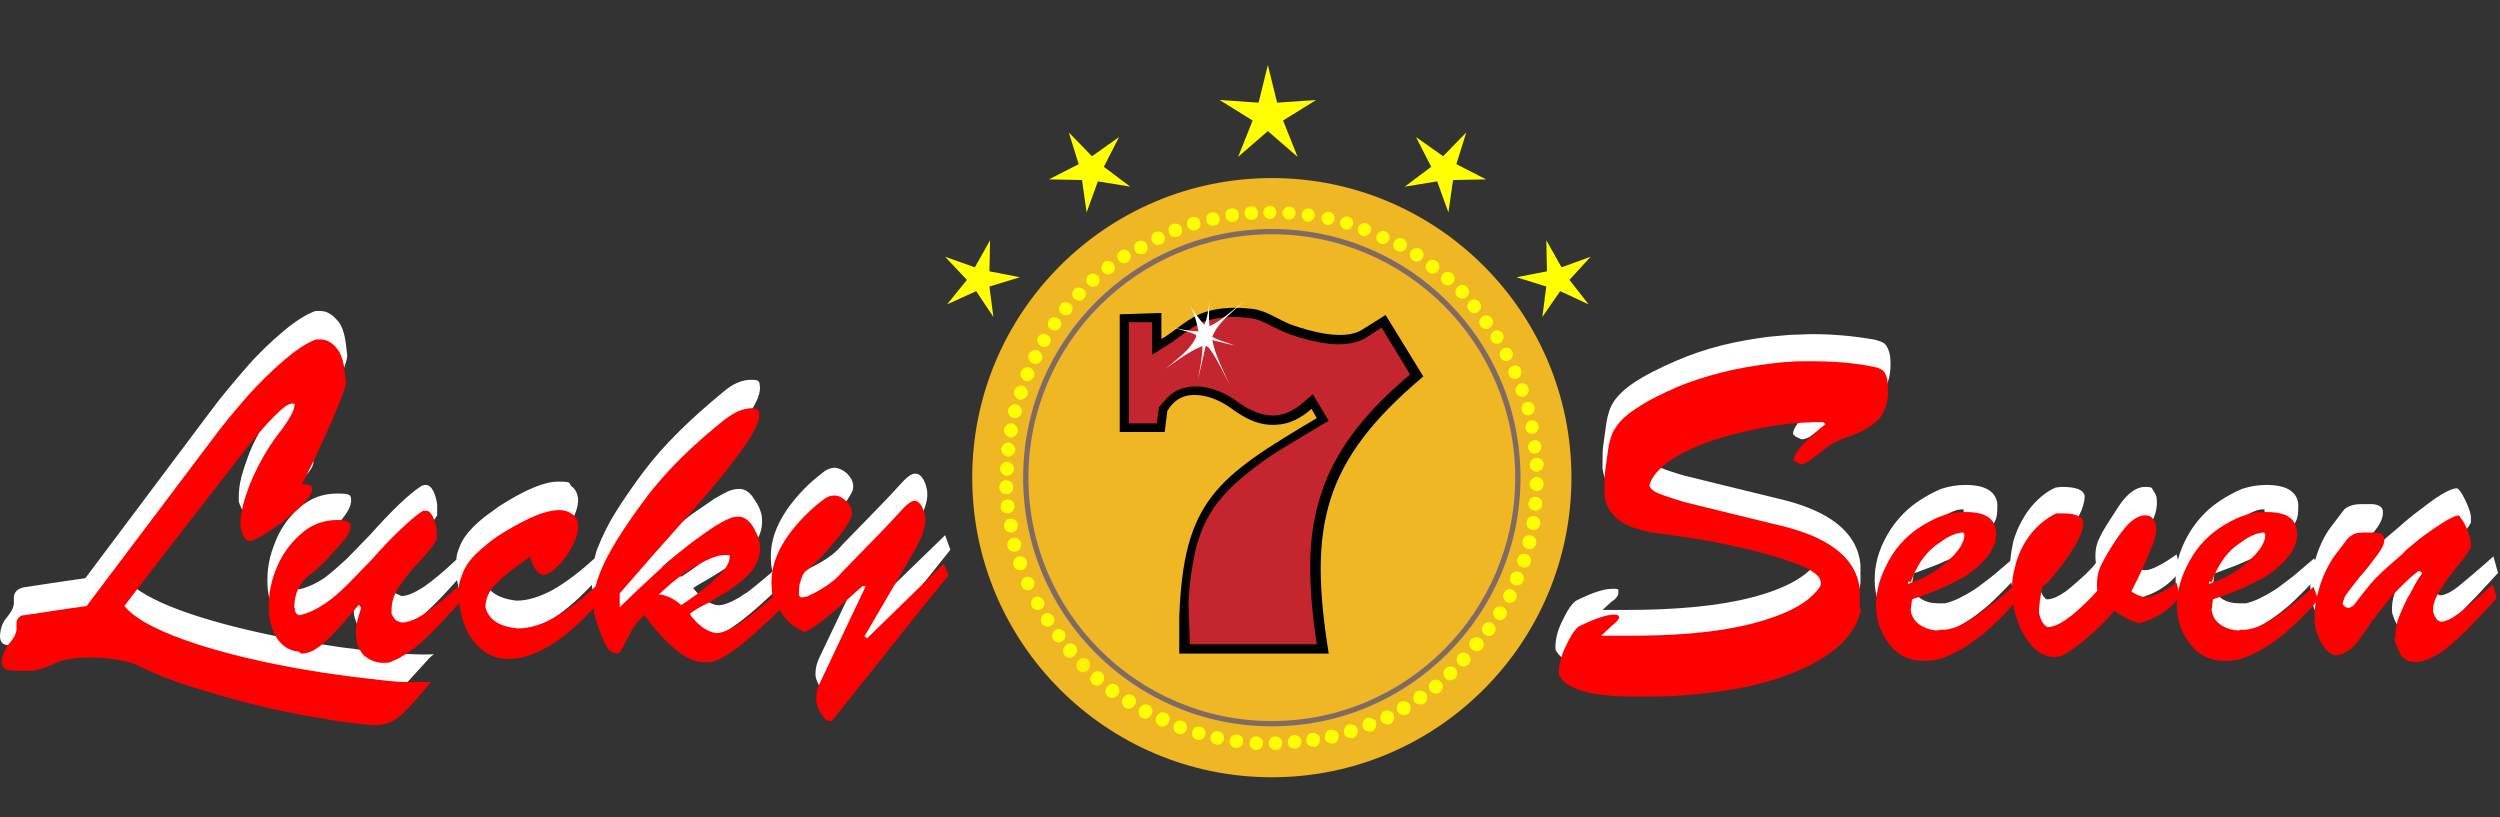
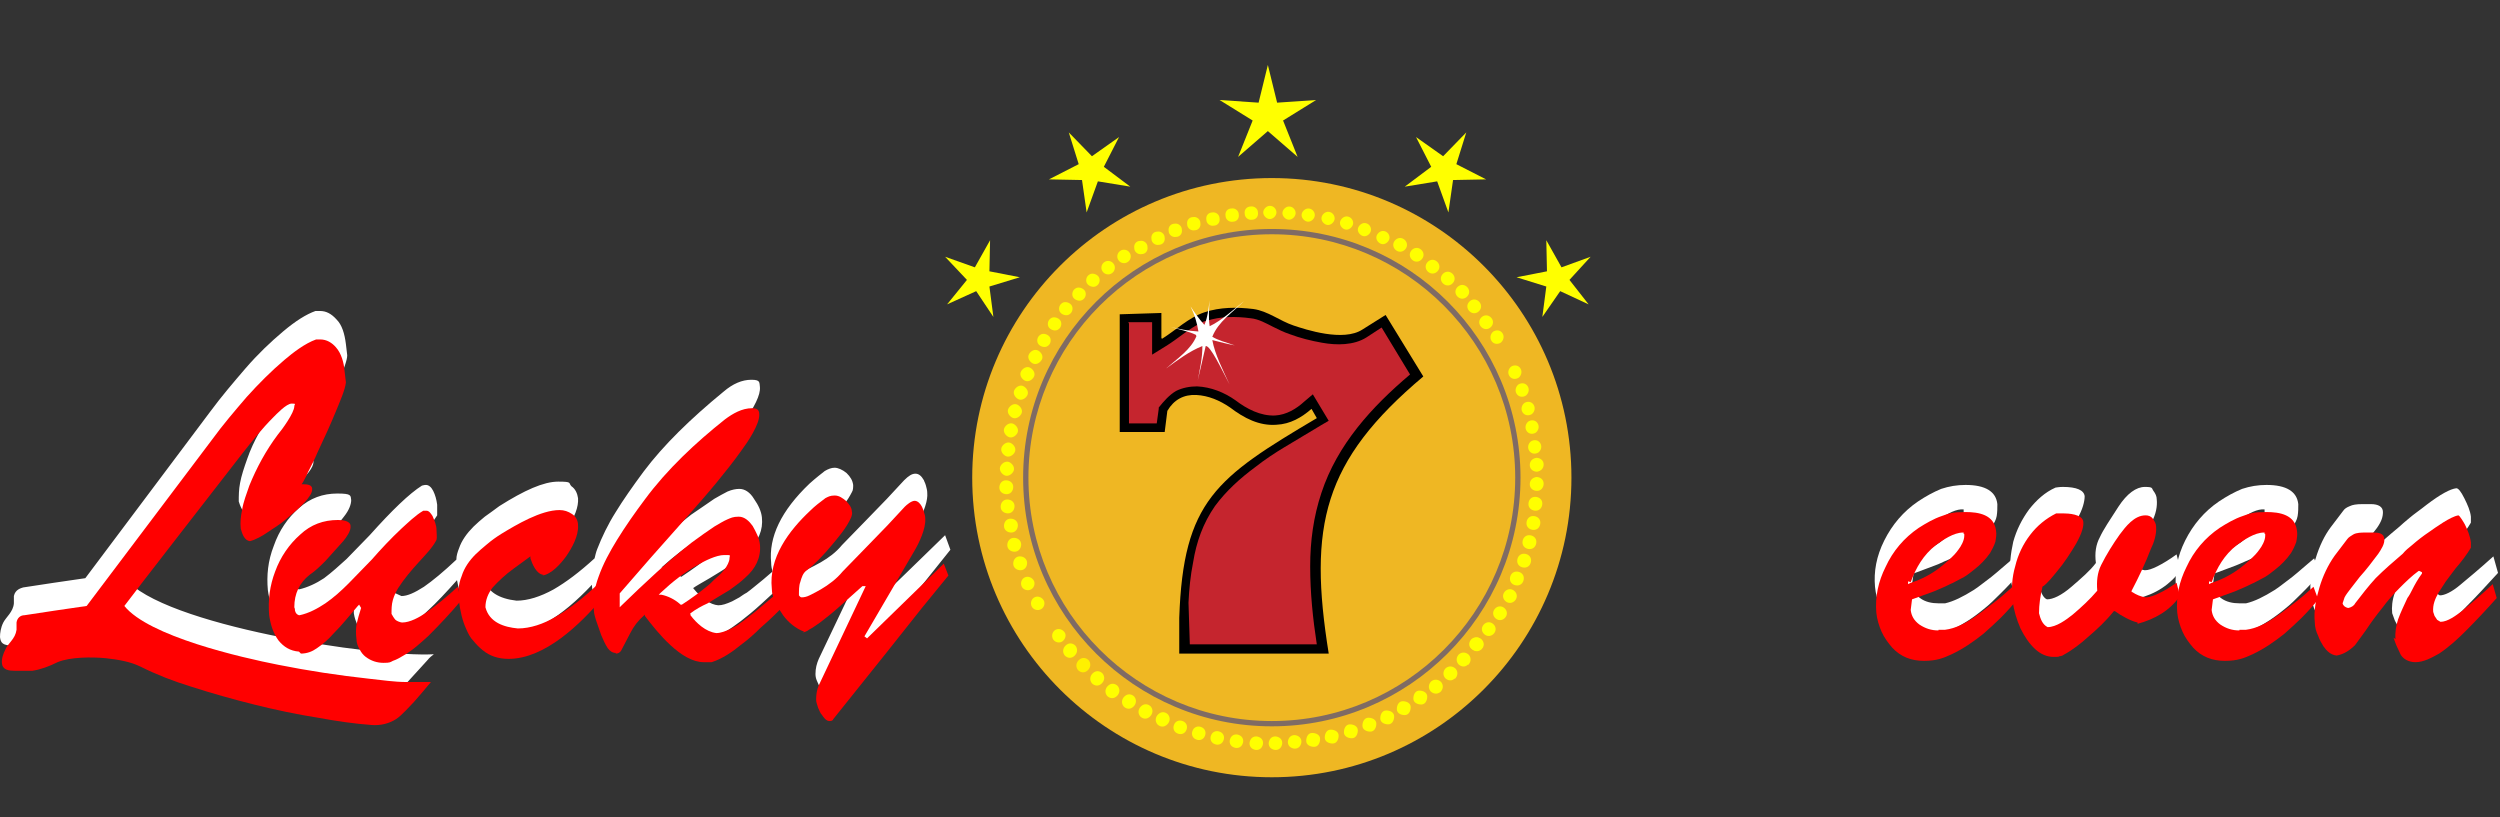
<svg xmlns="http://www.w3.org/2000/svg" width="260" height="85" viewBox="0 0 260 85" fill="none">
  <rect x="0" y="0" width="260" height="85" fill="#333333" stroke="none" />
  <g clip-path="url(#clip0_9689_68)">
    <path fill-rule="evenodd" clip-rule="evenodd" d="M132.27 18.518C149.466 18.518 163.429 32.48 163.429 49.676C163.429 66.872 149.466 80.835 132.27 80.835C115.074 80.835 101.111 66.872 101.111 49.676C101.111 32.48 115.074 18.518 132.27 18.518Z" fill="#EFB723" />
    <path fill-rule="evenodd" clip-rule="evenodd" d="M132.269 24.364C146.232 24.364 157.581 35.713 157.581 49.676C157.581 63.639 146.232 74.988 132.269 74.988C118.306 74.988 106.957 63.639 106.957 49.676C106.957 35.713 118.306 24.364 132.269 24.364ZM132.269 23.814C146.576 23.814 158.131 35.369 158.131 49.676C158.131 63.983 146.507 75.538 132.269 75.538C118.031 75.538 106.406 63.983 106.406 49.676C106.406 35.369 118.031 23.814 132.269 23.814Z" fill="#7F6B64" />
    <path fill-rule="evenodd" clip-rule="evenodd" d="M132.063 21.406C132.476 21.406 132.751 21.75 132.751 22.094C132.751 22.438 132.407 22.782 132.063 22.782C131.719 22.782 131.375 22.438 131.375 22.094C131.375 21.75 131.719 21.406 132.063 21.406Z" fill="#FFFF00" />
    <path fill-rule="evenodd" clip-rule="evenodd" d="M134.059 21.476C134.472 21.476 134.747 21.82 134.747 22.163C134.747 22.507 134.403 22.851 134.059 22.851C133.715 22.851 133.371 22.507 133.371 22.163C133.371 21.82 133.715 21.476 134.059 21.476Z" fill="#FFFF00" />
    <path fill-rule="evenodd" clip-rule="evenodd" d="M136.053 21.682C136.466 21.682 136.741 22.026 136.741 22.369C136.741 22.713 136.397 23.057 136.053 23.057C135.709 23.057 135.365 22.713 135.365 22.369C135.365 22.026 135.709 21.682 136.053 21.682Z" fill="#FFFF00" />
    <path fill-rule="evenodd" clip-rule="evenodd" d="M138.118 22.025C138.53 22.025 138.805 22.369 138.805 22.713C138.805 23.057 138.461 23.401 138.118 23.401C137.774 23.401 137.43 23.057 137.43 22.713C137.43 22.369 137.774 22.025 138.118 22.025Z" fill="#FFFF00" />
    <path fill-rule="evenodd" clip-rule="evenodd" d="M140.041 22.508C140.454 22.508 140.729 22.852 140.729 23.196C140.729 23.54 140.385 23.884 140.041 23.884C139.697 23.884 139.354 23.54 139.354 23.196C139.354 22.852 139.697 22.508 140.041 22.508Z" fill="#FFFF00" />
    <path fill-rule="evenodd" clip-rule="evenodd" d="M141.901 23.195C142.313 23.195 142.589 23.539 142.589 23.883C142.589 24.227 142.245 24.571 141.901 24.571C141.557 24.571 141.213 24.227 141.213 23.883C141.213 23.539 141.557 23.195 141.901 23.195Z" fill="#FFFF00" />
    <path fill-rule="evenodd" clip-rule="evenodd" d="M143.825 24.02C144.237 24.02 144.512 24.364 144.512 24.708C144.512 25.052 144.168 25.396 143.825 25.396C143.481 25.396 143.137 25.052 143.137 24.708C143.137 24.364 143.481 24.02 143.825 24.02Z" fill="#FFFF00" />
    <path fill-rule="evenodd" clip-rule="evenodd" d="M145.956 24.846C146.3 25.052 146.438 25.465 146.232 25.809C146.025 26.153 145.612 26.29 145.269 26.084C144.925 25.878 144.787 25.465 144.993 25.121C145.2 24.777 145.612 24.64 145.956 24.846Z" fill="#FFFF00" />
    <path fill-rule="evenodd" clip-rule="evenodd" d="M147.677 25.877C148.021 26.084 148.159 26.496 147.952 26.84C147.746 27.184 147.333 27.322 146.989 27.115C146.645 26.909 146.508 26.496 146.714 26.152C146.92 25.808 147.333 25.671 147.677 25.877Z" fill="#FFFF00" />
    <path fill-rule="evenodd" clip-rule="evenodd" d="M149.327 27.116C149.671 27.322 149.809 27.735 149.603 28.078C149.396 28.422 148.984 28.56 148.64 28.354C148.296 28.147 148.158 27.735 148.365 27.391C148.571 27.047 148.984 26.909 149.327 27.116Z" fill="#FFFF00" />
    <path fill-rule="evenodd" clip-rule="evenodd" d="M150.91 28.354C151.253 28.56 151.391 28.973 151.185 29.317C150.978 29.661 150.566 29.798 150.222 29.592C149.878 29.386 149.74 28.973 149.947 28.629C150.153 28.285 150.566 28.147 150.91 28.354Z" fill="#FFFF00" />
    <path fill-rule="evenodd" clip-rule="evenodd" d="M152.423 29.729C152.767 29.935 152.905 30.348 152.698 30.692C152.492 31.036 152.079 31.173 151.735 30.967C151.391 30.761 151.254 30.348 151.46 30.004C151.667 29.66 152.079 29.522 152.423 29.729Z" fill="#FFFF00" />
    <path fill-rule="evenodd" clip-rule="evenodd" d="M153.661 31.242C154.005 31.449 154.143 31.861 153.937 32.205C153.73 32.549 153.318 32.687 152.974 32.481C152.63 32.274 152.492 31.861 152.699 31.518C152.905 31.174 153.318 31.036 153.661 31.242Z" fill="#FFFF00" />
    <path fill-rule="evenodd" clip-rule="evenodd" d="M154.9 32.894C155.244 33.1 155.381 33.513 155.175 33.857C154.969 34.201 154.556 34.338 154.212 34.132C153.868 33.926 153.73 33.513 153.937 33.169C154.143 32.825 154.556 32.688 154.9 32.894Z" fill="#FFFF00" />
    <path fill-rule="evenodd" clip-rule="evenodd" d="M156.275 34.682C156.481 35.026 156.343 35.438 156.068 35.645C155.724 35.851 155.312 35.782 155.105 35.438C154.899 35.094 155.036 34.682 155.312 34.475C155.655 34.269 156.068 34.338 156.275 34.682Z" fill="#FFFF00" />
-     <path fill-rule="evenodd" clip-rule="evenodd" d="M157.237 36.47C157.444 36.814 157.306 37.227 157.031 37.433C156.687 37.639 156.274 37.57 156.068 37.227C155.862 36.883 155.999 36.47 156.274 36.264C156.618 36.057 157.031 36.126 157.237 36.47Z" fill="#FFFF00" />
    <path fill-rule="evenodd" clip-rule="evenodd" d="M158.132 38.327C158.338 38.671 158.201 39.084 157.926 39.29C157.582 39.497 157.169 39.428 156.963 39.084C156.756 38.74 156.894 38.327 157.169 38.121C157.513 37.915 157.926 37.983 158.132 38.327Z" fill="#FFFF00" />
    <path fill-rule="evenodd" clip-rule="evenodd" d="M158.89 40.184C159.096 40.528 158.959 40.94 158.683 41.147C158.339 41.353 157.927 41.284 157.72 40.94C157.514 40.596 157.652 40.184 157.927 39.977C158.271 39.771 158.683 39.84 158.89 40.184Z" fill="#FFFF00" />
    <path fill-rule="evenodd" clip-rule="evenodd" d="M159.507 42.111C159.713 42.454 159.576 42.867 159.301 43.074C158.957 43.28 158.544 43.211 158.338 42.867C158.131 42.523 158.269 42.111 158.544 41.904C158.888 41.698 159.301 41.767 159.507 42.111Z" fill="#FFFF00" />
    <path fill-rule="evenodd" clip-rule="evenodd" d="M159.921 44.036C160.127 44.38 159.99 44.793 159.715 44.999C159.371 45.206 158.958 45.137 158.752 44.793C158.545 44.449 158.683 44.036 158.958 43.83C159.302 43.624 159.715 43.692 159.921 44.036Z" fill="#FFFF00" />
    <path fill-rule="evenodd" clip-rule="evenodd" d="M160.194 46.1C160.401 46.444 160.263 46.856 159.988 47.063C159.644 47.269 159.231 47.2 159.025 46.856C158.819 46.513 158.956 46.1 159.231 45.893C159.575 45.687 159.988 45.756 160.194 46.1Z" fill="#FFFF00" />
    <path fill-rule="evenodd" clip-rule="evenodd" d="M160.54 48.301C160.54 48.714 160.265 48.989 159.852 49.058C159.44 49.058 159.096 48.783 159.096 48.37C159.096 47.957 159.371 47.682 159.784 47.613C160.196 47.613 160.54 47.888 160.54 48.301Z" fill="#FFFF00" />
    <path fill-rule="evenodd" clip-rule="evenodd" d="M160.54 50.295C160.54 50.708 160.265 51.052 159.852 51.052C159.44 51.052 159.096 50.777 159.096 50.364C159.096 49.951 159.371 49.676 159.784 49.607C160.196 49.607 160.54 49.883 160.54 50.295Z" fill="#FFFF00" />
    <path fill-rule="evenodd" clip-rule="evenodd" d="M160.401 52.359C160.401 52.771 160.126 53.115 159.714 53.115C159.301 53.115 158.957 52.84 158.957 52.428C158.957 52.015 159.232 51.671 159.645 51.671C160.058 51.671 160.401 51.946 160.401 52.359Z" fill="#FFFF00" />
    <path fill-rule="evenodd" clip-rule="evenodd" d="M160.196 54.354C160.196 54.767 159.921 55.111 159.509 55.111C159.096 55.111 158.752 54.835 158.752 54.423C158.752 54.01 159.027 53.666 159.44 53.666C159.852 53.666 160.196 53.941 160.196 54.354Z" fill="#FFFF00" />
    <path fill-rule="evenodd" clip-rule="evenodd" d="M159.782 56.348C159.782 56.761 159.507 57.105 159.095 57.105C158.682 57.105 158.338 56.83 158.338 56.417C158.338 56.004 158.613 55.66 159.026 55.66C159.438 55.66 159.782 55.935 159.782 56.348Z" fill="#FFFF00" />
    <path fill-rule="evenodd" clip-rule="evenodd" d="M159.234 58.275C159.234 58.687 158.958 59.031 158.546 59.031C158.133 59.031 157.789 58.756 157.789 58.343C157.789 57.931 158.064 57.587 158.477 57.587C158.89 57.587 159.234 57.862 159.234 58.275Z" fill="#FFFF00" />
    <path fill-rule="evenodd" clip-rule="evenodd" d="M158.478 60.131C158.478 60.544 158.203 60.888 157.79 60.888C157.377 60.888 157.033 60.613 157.033 60.2C157.033 59.787 157.308 59.443 157.721 59.443C158.134 59.443 158.478 59.718 158.478 60.131Z" fill="#FFFF00" />
    <path fill-rule="evenodd" clip-rule="evenodd" d="M157.651 62.332C157.445 62.676 157.032 62.814 156.688 62.608C156.345 62.401 156.207 61.989 156.413 61.645C156.62 61.301 157.032 61.163 157.376 61.369C157.72 61.576 157.858 61.989 157.651 62.332Z" fill="#FFFF00" />
    <path fill-rule="evenodd" clip-rule="evenodd" d="M156.62 64.121C156.414 64.465 156.001 64.603 155.657 64.397C155.313 64.19 155.176 63.778 155.382 63.434C155.588 63.09 156.001 62.952 156.345 63.158C156.689 63.365 156.827 63.778 156.62 64.121Z" fill="#FFFF00" />
    <path fill-rule="evenodd" clip-rule="evenodd" d="M155.45 65.772C155.244 66.116 154.831 66.253 154.487 66.047C154.143 65.841 154.006 65.428 154.212 65.084C154.419 64.74 154.831 64.603 155.175 64.809C155.519 65.015 155.657 65.428 155.45 65.772Z" fill="#FFFF00" />
    <path fill-rule="evenodd" clip-rule="evenodd" d="M154.212 67.354C154.006 67.698 153.593 67.835 153.249 67.629C152.905 67.423 152.768 67.01 152.974 66.666C153.18 66.322 153.593 66.184 153.937 66.391C154.281 66.597 154.418 67.01 154.212 67.354Z" fill="#FFFF00" />
    <path fill-rule="evenodd" clip-rule="evenodd" d="M130.069 21.475C129.656 21.475 129.381 21.819 129.45 22.232C129.45 22.645 129.863 22.92 130.207 22.851C130.619 22.851 130.894 22.507 130.826 22.094C130.826 21.682 130.413 21.407 130.069 21.475Z" fill="#FFFF00" />
    <path fill-rule="evenodd" clip-rule="evenodd" d="M128.075 21.681C127.662 21.681 127.387 22.025 127.456 22.438C127.456 22.851 127.869 23.126 128.212 23.057C128.625 23.057 128.9 22.713 128.832 22.3C128.832 21.888 128.419 21.613 128.075 21.681Z" fill="#FFFF00" />
    <path fill-rule="evenodd" clip-rule="evenodd" d="M126.079 22.095C125.666 22.095 125.391 22.438 125.46 22.851C125.46 23.264 125.872 23.539 126.216 23.47C126.629 23.47 126.904 23.126 126.835 22.714C126.835 22.301 126.423 22.026 126.079 22.095Z" fill="#FFFF00" />
    <path fill-rule="evenodd" clip-rule="evenodd" d="M124.085 22.576C123.672 22.576 123.397 22.92 123.466 23.333C123.466 23.745 123.878 24.02 124.222 23.952C124.635 23.952 124.91 23.608 124.841 23.195C124.841 22.782 124.429 22.507 124.085 22.576Z" fill="#FFFF00" />
    <path fill-rule="evenodd" clip-rule="evenodd" d="M122.159 23.264C121.746 23.264 121.471 23.607 121.54 24.02C121.54 24.433 121.953 24.708 122.296 24.639C122.709 24.639 122.984 24.295 122.915 23.883C122.915 23.47 122.503 23.195 122.159 23.264Z" fill="#FFFF00" />
    <path fill-rule="evenodd" clip-rule="evenodd" d="M120.37 24.089C119.957 24.089 119.682 24.433 119.751 24.845C119.751 25.258 120.163 25.533 120.507 25.464C120.92 25.464 121.195 25.12 121.126 24.708C121.126 24.295 120.714 24.02 120.37 24.089Z" fill="#FFFF00" />
    <path fill-rule="evenodd" clip-rule="evenodd" d="M118.583 25.052C118.17 25.052 117.895 25.396 117.964 25.809C117.964 26.222 118.376 26.497 118.72 26.428C119.133 26.428 119.408 26.084 119.339 25.672C119.339 25.259 118.927 24.984 118.583 25.052Z" fill="#FFFF00" />
    <path fill-rule="evenodd" clip-rule="evenodd" d="M116.52 26.084C116.176 26.29 116.107 26.772 116.313 27.047C116.52 27.391 117.001 27.459 117.276 27.253C117.62 27.047 117.689 26.565 117.483 26.29C117.276 25.946 116.795 25.878 116.52 26.084Z" fill="#FFFF00" />
    <path fill-rule="evenodd" clip-rule="evenodd" d="M114.867 27.253C114.523 27.459 114.455 27.941 114.661 28.216C114.867 28.56 115.349 28.628 115.624 28.422C115.968 28.216 116.037 27.734 115.83 27.459C115.624 27.115 115.142 27.046 114.867 27.253Z" fill="#FFFF00" />
    <path fill-rule="evenodd" clip-rule="evenodd" d="M113.285 28.56C112.941 28.767 112.873 29.248 113.079 29.523C113.285 29.798 113.767 29.936 114.042 29.73C114.386 29.523 114.455 29.042 114.248 28.767C114.042 28.491 113.56 28.354 113.285 28.56Z" fill="#FFFF00" />
    <path fill-rule="evenodd" clip-rule="evenodd" d="M111.842 30.005C111.498 30.211 111.429 30.692 111.636 30.968C111.842 31.243 112.323 31.38 112.599 31.174C112.942 30.968 113.011 30.486 112.805 30.211C112.599 29.936 112.117 29.798 111.842 30.005Z" fill="#FFFF00" />
    <path fill-rule="evenodd" clip-rule="evenodd" d="M110.465 31.517C110.121 31.724 110.052 32.205 110.259 32.48C110.465 32.755 110.946 32.893 111.222 32.687C111.566 32.48 111.634 31.999 111.428 31.724C111.222 31.448 110.74 31.311 110.465 31.517Z" fill="#FFFF00" />
    <path fill-rule="evenodd" clip-rule="evenodd" d="M109.297 33.099C108.953 33.306 108.884 33.787 109.091 34.062C109.297 34.337 109.779 34.475 110.054 34.269C110.398 34.062 110.466 33.581 110.26 33.306C110.054 33.031 109.572 32.893 109.297 33.099Z" fill="#FFFF00" />
    <path fill-rule="evenodd" clip-rule="evenodd" d="M108.195 34.819C107.852 35.025 107.783 35.507 107.989 35.782C108.195 36.057 108.677 36.195 108.952 35.988C109.296 35.782 109.365 35.301 109.158 35.025C108.952 34.75 108.471 34.613 108.195 34.819Z" fill="#FFFF00" />
    <path fill-rule="evenodd" clip-rule="evenodd" d="M107.026 36.814C106.819 37.158 107.026 37.571 107.37 37.777C107.714 37.983 108.126 37.777 108.333 37.433C108.539 37.089 108.333 36.676 107.989 36.47C107.645 36.264 107.232 36.47 107.026 36.814Z" fill="#FFFF00" />
    <path fill-rule="evenodd" clip-rule="evenodd" d="M106.201 38.603C105.995 38.947 106.201 39.36 106.545 39.566C106.889 39.772 107.302 39.566 107.508 39.222C107.715 38.878 107.508 38.465 107.164 38.259C106.821 38.053 106.408 38.259 106.201 38.603Z" fill="#FFFF00" />
    <path fill-rule="evenodd" clip-rule="evenodd" d="M105.514 40.529C105.308 40.873 105.514 41.285 105.858 41.492C106.202 41.698 106.615 41.492 106.821 41.148C107.027 40.804 106.821 40.391 106.477 40.185C106.133 39.978 105.72 40.185 105.514 40.529Z" fill="#FFFF00" />
    <path fill-rule="evenodd" clip-rule="evenodd" d="M104.895 42.455C104.688 42.798 104.895 43.211 105.239 43.417C105.583 43.624 105.995 43.417 106.202 43.074C106.408 42.73 106.202 42.317 105.858 42.111C105.514 41.904 105.101 42.111 104.895 42.455Z" fill="#FFFF00" />
    <path fill-rule="evenodd" clip-rule="evenodd" d="M104.483 44.45C104.276 44.794 104.483 45.206 104.827 45.413C105.171 45.619 105.583 45.413 105.79 45.069C105.996 44.725 105.79 44.312 105.446 44.106C105.102 43.899 104.689 44.106 104.483 44.45Z" fill="#FFFF00" />
    <path fill-rule="evenodd" clip-rule="evenodd" d="M104.207 46.444C104.001 46.788 104.207 47.2 104.551 47.407C104.895 47.613 105.308 47.407 105.514 47.063C105.721 46.719 105.514 46.306 105.17 46.1C104.826 45.894 104.414 46.1 104.207 46.444Z" fill="#FFFF00" />
    <path fill-rule="evenodd" clip-rule="evenodd" d="M104.069 48.439C103.862 48.783 104.069 49.196 104.413 49.402C104.756 49.608 105.169 49.402 105.376 49.058C105.582 48.714 105.376 48.301 105.032 48.095C104.688 47.889 104.275 48.095 104.069 48.439Z" fill="#FFFF00" />
    <path fill-rule="evenodd" clip-rule="evenodd" d="M103.932 50.708C103.932 51.12 104.276 51.396 104.688 51.396C105.101 51.396 105.376 51.052 105.376 50.639C105.376 50.226 105.032 49.951 104.619 49.951C104.207 49.951 103.932 50.295 103.932 50.708Z" fill="#FFFF00" />
    <path fill-rule="evenodd" clip-rule="evenodd" d="M104.068 52.703C104.068 53.116 104.412 53.391 104.825 53.391C105.238 53.391 105.513 53.047 105.513 52.634C105.513 52.221 105.169 51.946 104.756 51.946C104.343 51.946 104.068 52.29 104.068 52.703Z" fill="#FFFF00" />
    <path fill-rule="evenodd" clip-rule="evenodd" d="M104.414 54.697C104.414 55.11 104.758 55.385 105.171 55.385C105.583 55.385 105.859 55.041 105.859 54.628C105.859 54.216 105.515 53.94 105.102 53.94C104.689 53.94 104.414 54.284 104.414 54.697Z" fill="#FFFF00" />
    <path fill-rule="evenodd" clip-rule="evenodd" d="M104.758 56.692C104.758 57.105 105.102 57.38 105.514 57.38C105.927 57.38 106.202 57.036 106.202 56.623C106.202 56.211 105.858 55.935 105.446 55.935C105.033 55.935 104.758 56.279 104.758 56.692Z" fill="#FFFF00" />
    <path fill-rule="evenodd" clip-rule="evenodd" d="M105.375 58.618C105.375 59.031 105.719 59.306 106.132 59.306C106.544 59.306 106.819 58.962 106.819 58.549C106.819 58.136 106.476 57.861 106.063 57.861C105.65 57.861 105.375 58.205 105.375 58.618Z" fill="#FFFF00" />
    <path fill-rule="evenodd" clip-rule="evenodd" d="M106.201 60.819C106.269 61.232 106.682 61.438 107.026 61.37C107.439 61.301 107.645 60.888 107.576 60.544C107.507 60.2 107.095 59.925 106.751 59.994C106.338 60.063 106.132 60.475 106.201 60.819Z" fill="#FFFF00" />
    <path fill-rule="evenodd" clip-rule="evenodd" d="M107.234 62.883C107.303 63.296 107.715 63.502 108.059 63.433C108.472 63.364 108.678 62.952 108.609 62.608C108.541 62.264 108.128 61.989 107.784 62.057C107.371 62.126 107.165 62.539 107.234 62.883Z" fill="#FFFF00" />
-     <path fill-rule="evenodd" clip-rule="evenodd" d="M108.265 64.603C108.334 65.015 108.746 65.222 109.09 65.153C109.503 65.084 109.709 64.671 109.641 64.328C109.572 63.984 109.159 63.708 108.815 63.777C108.403 63.846 108.196 64.259 108.265 64.603Z" fill="#FFFF00" />
    <path fill-rule="evenodd" clip-rule="evenodd" d="M109.435 66.253C109.504 66.666 109.916 66.872 110.26 66.803C110.604 66.734 110.879 66.322 110.811 65.978C110.742 65.634 110.329 65.359 109.985 65.428C109.572 65.496 109.366 65.909 109.435 66.253Z" fill="#FFFF00" />
    <path fill-rule="evenodd" clip-rule="evenodd" d="M110.742 68.18C111.017 68.455 111.429 68.524 111.773 68.18C112.048 67.904 112.117 67.492 111.842 67.148C111.567 66.873 111.154 66.804 110.81 67.148C110.535 67.423 110.466 67.836 110.742 68.18Z" fill="#FFFF00" />
    <path fill-rule="evenodd" clip-rule="evenodd" d="M112.117 69.692C112.392 69.968 112.804 70.036 113.148 69.692C113.423 69.417 113.492 69.004 113.217 68.661C112.942 68.385 112.529 68.317 112.185 68.661C111.91 68.936 111.841 69.348 112.117 69.692Z" fill="#FFF100" />
    <path fill-rule="evenodd" clip-rule="evenodd" d="M113.562 71.067C113.837 71.343 114.25 71.411 114.594 71.067C114.869 70.792 114.938 70.379 114.662 70.036C114.387 69.76 113.975 69.692 113.631 70.036C113.356 70.311 113.287 70.723 113.562 71.067Z" fill="#FFFF00" />
    <path fill-rule="evenodd" clip-rule="evenodd" d="M115.142 72.375C115.417 72.65 115.83 72.719 116.174 72.375C116.449 72.1 116.518 71.687 116.242 71.343C115.967 71.068 115.555 70.999 115.211 71.343C114.936 71.618 114.867 72.031 115.142 72.375Z" fill="#FFFF00" />
    <path fill-rule="evenodd" clip-rule="evenodd" d="M116.863 73.475C117.138 73.751 117.55 73.82 117.894 73.475C118.17 73.2 118.238 72.788 117.963 72.444C117.688 72.169 117.275 72.1 116.931 72.444C116.656 72.719 116.588 73.132 116.863 73.475Z" fill="#FFFF00" />
    <path fill-rule="evenodd" clip-rule="evenodd" d="M118.581 74.507C118.857 74.782 119.269 74.851 119.613 74.507C119.888 74.232 119.957 73.819 119.682 73.475C119.407 73.2 118.994 73.131 118.65 73.475C118.375 73.75 118.306 74.163 118.581 74.507Z" fill="#FFFF00" />
    <path fill-rule="evenodd" clip-rule="evenodd" d="M120.37 75.333C120.646 75.608 121.058 75.677 121.402 75.333C121.677 75.058 121.746 74.645 121.471 74.301C121.196 74.026 120.783 73.957 120.439 74.301C120.164 74.576 120.095 74.989 120.37 75.333Z" fill="#FFFF00" />
    <path fill-rule="evenodd" clip-rule="evenodd" d="M122.503 76.296C122.847 76.433 123.26 76.296 123.398 75.883C123.535 75.539 123.398 75.127 122.985 74.989C122.641 74.852 122.228 74.989 122.091 75.402C121.953 75.746 122.091 76.158 122.503 76.296Z" fill="#FFFF00" />
    <path fill-rule="evenodd" clip-rule="evenodd" d="M124.429 76.915C124.773 77.053 125.186 76.915 125.323 76.502C125.461 76.159 125.323 75.746 124.911 75.608C124.567 75.471 124.154 75.608 124.016 76.021C123.879 76.365 124.016 76.778 124.429 76.915Z" fill="#FFFF00" />
    <path fill-rule="evenodd" clip-rule="evenodd" d="M126.355 77.396C126.699 77.533 127.112 77.396 127.249 76.983C127.387 76.639 127.249 76.226 126.836 76.089C126.492 75.951 126.08 76.089 125.942 76.501C125.805 76.845 125.942 77.258 126.355 77.396Z" fill="#FFFF00" />
    <path fill-rule="evenodd" clip-rule="evenodd" d="M128.349 77.739C128.693 77.877 129.106 77.739 129.243 77.327C129.381 76.983 129.243 76.57 128.831 76.432C128.487 76.295 128.074 76.432 127.936 76.845C127.799 77.189 127.936 77.602 128.349 77.739Z" fill="#FFFF00" />
    <path fill-rule="evenodd" clip-rule="evenodd" d="M130.414 77.946C130.757 78.084 131.17 77.946 131.308 77.534C131.445 77.19 131.308 76.777 130.895 76.639C130.551 76.502 130.138 76.639 130.001 77.052C129.863 77.396 130.001 77.809 130.414 77.946Z" fill="#FFFF00" />
    <path fill-rule="evenodd" clip-rule="evenodd" d="M132.408 77.946C132.752 78.084 133.164 77.946 133.302 77.534C133.439 77.19 133.302 76.777 132.889 76.639C132.545 76.502 132.133 76.639 131.995 77.052C131.857 77.396 131.995 77.809 132.408 77.946Z" fill="#FFFF00" />
    <path fill-rule="evenodd" clip-rule="evenodd" d="M134.402 77.809C134.746 77.946 135.158 77.809 135.296 77.396C135.434 77.052 135.296 76.639 134.883 76.502C134.539 76.364 134.127 76.502 133.989 76.915C133.852 77.258 133.989 77.671 134.402 77.809Z" fill="#FFFF00" />
    <path fill-rule="evenodd" clip-rule="evenodd" d="M136.671 77.671C137.084 77.671 137.29 77.258 137.29 76.846C137.29 76.433 136.877 76.227 136.465 76.227C136.052 76.227 135.846 76.639 135.846 77.052C135.846 77.465 136.258 77.671 136.671 77.671Z" fill="#FFFF00" />
    <path fill-rule="evenodd" clip-rule="evenodd" d="M138.599 77.327C139.012 77.327 139.218 76.915 139.218 76.502C139.218 76.089 138.805 75.883 138.392 75.883C137.98 75.883 137.773 76.296 137.773 76.708C137.773 77.121 138.186 77.327 138.599 77.327Z" fill="#FFFF00" />
    <path fill-rule="evenodd" clip-rule="evenodd" d="M140.593 76.778C141.006 76.778 141.212 76.365 141.212 75.952C141.212 75.539 140.799 75.333 140.387 75.333C139.974 75.333 139.768 75.746 139.768 76.158C139.768 76.571 140.18 76.778 140.593 76.778Z" fill="#FFFF00" />
    <path fill-rule="evenodd" clip-rule="evenodd" d="M142.519 76.089C142.931 76.089 143.138 75.676 143.138 75.264C143.138 74.851 142.725 74.644 142.312 74.644C141.9 74.644 141.693 75.057 141.693 75.47C141.693 75.883 142.106 76.089 142.519 76.089Z" fill="#FFFF00" />
    <path fill-rule="evenodd" clip-rule="evenodd" d="M144.374 75.332C144.787 75.332 144.993 74.919 144.993 74.507C144.993 74.094 144.581 73.888 144.168 73.888C143.755 73.888 143.549 74.3 143.549 74.713C143.549 75.126 143.962 75.332 144.374 75.332Z" fill="#FFFF00" />
    <path fill-rule="evenodd" clip-rule="evenodd" d="M146.095 74.37C146.508 74.37 146.714 73.957 146.714 73.545C146.714 73.132 146.301 72.926 145.889 72.926C145.476 72.926 145.27 73.338 145.27 73.751C145.27 74.164 145.682 74.37 146.095 74.37Z" fill="#FFFF00" />
    <path fill-rule="evenodd" clip-rule="evenodd" d="M147.814 73.269C148.226 73.269 148.433 72.856 148.433 72.443C148.433 72.031 148.02 71.824 147.607 71.824C147.195 71.824 146.988 72.237 146.988 72.65C146.988 73.062 147.401 73.269 147.814 73.269Z" fill="#FFFF00" />
    <path fill-rule="evenodd" clip-rule="evenodd" d="M149.808 71.962C150.084 71.687 150.152 71.274 149.877 70.93C149.602 70.655 149.189 70.587 148.845 70.862C148.57 71.137 148.502 71.549 148.777 71.893C149.052 72.169 149.465 72.237 149.808 71.962Z" fill="#FFFF00" />
    <path fill-rule="evenodd" clip-rule="evenodd" d="M151.324 70.586C151.599 70.311 151.668 69.898 151.393 69.555C151.118 69.279 150.705 69.211 150.361 69.486C150.086 69.761 150.017 70.174 150.292 70.517C150.567 70.793 150.98 70.861 151.255 70.586" fill="#FFFF00" />
    <path fill-rule="evenodd" clip-rule="evenodd" d="M152.699 69.142C152.974 68.867 153.043 68.454 152.768 68.11C152.493 67.835 152.08 67.766 151.736 68.041C151.461 68.317 151.392 68.729 151.667 69.073C151.942 69.348 152.355 69.417 152.63 69.142" fill="#FFFF00" />
    <path fill-rule="evenodd" clip-rule="evenodd" d="M154.004 67.56C154.279 67.285 154.348 66.872 154.073 66.528C153.797 66.253 153.385 66.184 153.041 66.459C152.766 66.734 152.697 67.147 152.972 67.422C153.247 67.697 153.66 67.766 153.935 67.491" fill="#FFFF00" />
    <path fill-rule="evenodd" clip-rule="evenodd" d="M120.853 35.232C122.298 34.338 123.605 33.031 125.255 32.481C126.906 31.93 128.626 31.93 130.345 32.137C131.859 32.343 133.097 33.375 134.541 33.856C135.779 34.269 139.7 35.576 141.695 34.269L144.102 32.756L148.023 39.153C137.568 47.957 136.054 54.698 138.187 67.973H135.779H123.192H122.642V64.258C123.054 52.084 126.494 49.676 136.949 43.486L136.398 42.523C135.367 43.417 134.197 44.105 132.753 44.174C130.964 44.311 129.382 43.486 127.938 42.385C126.837 41.629 125.668 41.147 124.43 41.078C123.123 41.01 122.091 41.56 121.404 42.729L121.128 44.93H116.451V32.687L120.785 32.549V35.163L120.853 35.232Z" fill="black" />
    <path fill-rule="evenodd" clip-rule="evenodd" d="M117.413 33.65V44.036H120.301L120.508 42.523V42.385C121.058 41.698 121.608 41.079 122.296 40.666C122.984 40.322 123.741 40.184 124.497 40.184C125.942 40.253 127.317 40.803 128.487 41.629C129.656 42.523 131.1 43.28 132.614 43.211C133.783 43.142 134.815 42.523 135.64 41.766L136.534 41.01L138.185 43.761L137.36 44.243C136.122 44.999 134.815 45.756 133.577 46.512C132.545 47.132 131.513 47.819 130.55 48.576C128.968 49.745 127.524 51.052 126.354 52.634C125.116 54.422 124.428 56.348 124.084 58.481C123.809 59.856 123.672 61.232 123.603 62.676L123.741 67.01H132.82H136.947C136.534 64.327 136.259 61.645 136.259 58.893C136.259 56.28 136.603 53.735 137.428 51.258C139.079 46.237 142.656 42.317 146.645 38.946L143.688 34.063L142.106 35.094C140.799 35.92 139.01 35.92 137.497 35.645C136.328 35.438 135.227 35.163 134.127 34.751C133.508 34.544 132.958 34.269 132.407 33.994C131.719 33.65 130.894 33.169 130.069 33.1C128.555 32.893 126.905 32.893 125.46 33.375C125.254 33.375 125.047 33.512 124.91 33.581C123.603 34.2 122.502 35.232 121.264 35.989L119.82 36.883V33.512H117.344L117.413 33.65Z" fill="#C5252E" />
    <path fill-rule="evenodd" clip-rule="evenodd" d="M124.43 34.956C123.879 36.332 122.435 37.295 121.266 38.327C122.504 37.433 123.673 36.538 125.049 35.988C125.049 37.295 124.774 38.396 124.567 39.565C124.842 38.396 125.117 37.157 125.393 35.988C125.874 35.919 127.043 38.396 127.869 39.978C127.181 38.464 126.356 36.882 126.08 35.369C126.906 35.575 127.662 35.782 128.419 35.919C127.594 35.644 126.631 35.369 126.08 35.025C126.699 33.443 128.213 32.48 129.382 31.311C128.213 32.274 126.975 33.374 125.805 33.925C125.668 33.031 125.737 32.136 125.805 31.242C125.668 32.136 125.599 33.031 125.255 33.787C124.636 33.099 124.223 32.48 123.811 31.861C124.223 32.687 124.498 33.581 124.636 34.475C123.398 34.406 122.641 34.2 121.678 33.993C122.641 34.269 123.673 34.475 124.361 34.819" fill="white" />
    <path fill-rule="evenodd" clip-rule="evenodd" d="M68.852 59.031C69.609 59.168 70.228 59.512 70.847 59.994C72.085 59.168 73.048 58.48 73.735 57.861C74.148 57.517 74.492 57.242 74.698 56.967C74.974 56.692 75.18 56.486 75.317 56.279C75.661 55.867 75.799 55.523 75.799 55.316C75.799 55.179 75.661 55.11 75.317 55.11C74.767 55.11 73.873 55.454 72.635 56.142C71.397 56.83 70.159 57.792 68.783 59.031M89.831 58.412H89.762C88.799 59.237 87.974 59.994 87.217 60.681C86.46 61.369 85.841 61.851 85.36 62.195C84.878 62.538 84.534 62.814 84.191 63.02C83.847 63.226 83.64 63.295 83.365 63.295C82.471 62.951 81.714 62.332 81.095 61.507C81.095 61.438 80.958 61.3 80.889 61.232C80.27 61.782 79.72 62.332 79.169 62.814C78.344 63.57 77.656 64.121 77.037 64.602C75.868 65.496 74.836 66.115 73.942 66.39H73.116C71.328 66.39 69.264 64.74 66.995 61.507C66.444 61.988 66.032 62.607 65.619 63.295L64.794 64.877C64.587 65.221 64.312 65.427 63.968 65.427C63.624 65.427 63.28 65.221 63.074 64.877C62.799 64.533 62.593 64.052 62.318 63.433L61.767 61.851C61.63 61.507 61.561 61.163 61.561 60.819C58.328 64.258 55.37 65.978 52.757 65.978C50.143 65.978 50.762 65.703 50.005 65.015C49.593 64.671 49.249 64.327 48.974 63.983C48.698 63.639 48.423 63.226 48.217 62.676C47.873 61.919 47.667 61.094 47.529 60.337C46.429 61.576 45.397 62.676 44.503 63.502C43.608 64.396 42.714 65.084 41.889 65.634C41.545 65.84 41.132 66.046 40.788 66.184C40.444 66.322 40.1 66.39 39.757 66.39C39 66.39 38.381 66.184 37.831 65.771C37.556 65.565 37.349 65.29 37.143 64.946C37.005 64.602 36.868 64.258 36.799 63.777C36.799 63.226 36.799 62.745 36.799 62.195C36.868 61.713 37.074 61.163 37.28 60.475V60.337C36.18 61.576 35.286 62.538 34.598 63.226C33.979 63.845 33.429 64.396 32.809 64.74C32.191 65.084 31.64 65.29 31.09 65.29C30.196 65.152 29.439 64.74 28.889 64.052C28.339 63.364 27.995 62.47 27.857 61.369C27.72 59.856 27.857 58.343 28.476 56.761C29.026 55.179 29.921 53.872 31.09 52.84C32.259 51.808 33.566 51.327 35.079 51.327C36.593 51.327 36.455 51.533 36.524 52.015C36.524 52.427 36.318 53.047 35.767 53.734C35.148 54.56 34.529 55.248 33.91 55.867C33.36 56.486 32.741 56.967 32.191 57.38C31.159 58.205 30.608 59.306 30.608 60.544C30.608 60.613 30.746 60.75 30.746 60.956C30.746 61.094 30.884 61.232 31.09 61.3C31.984 61.094 32.878 60.681 33.704 60.131C34.529 59.512 35.286 58.824 36.042 58.136L38.45 55.66C40.788 53.047 42.577 51.327 43.884 50.502C43.952 50.502 44.09 50.433 44.296 50.433C44.571 50.433 44.847 50.639 45.053 51.052C45.259 51.465 45.397 51.946 45.466 52.496C45.466 52.978 45.466 53.322 45.466 53.597C45.122 54.147 44.503 54.972 43.54 56.004C42.577 57.036 41.889 57.93 41.407 58.618C41.132 59.031 40.995 59.374 40.857 59.856C40.72 60.269 40.72 60.75 40.72 61.163C40.857 61.507 41.063 61.713 41.132 61.713C41.201 61.713 41.407 61.851 41.751 61.988C42.37 61.988 43.127 61.644 44.09 61.025C44.984 60.406 46.153 59.443 47.46 58.205C47.46 57.792 47.598 57.38 47.735 57.036C48.011 56.211 48.561 55.454 49.249 54.766C49.593 54.422 50.005 54.078 50.418 53.734C50.9 53.39 51.381 53.047 51.931 52.634C54.545 50.983 56.54 50.089 58.053 50.089C59.566 50.089 59.085 50.226 59.429 50.57C59.841 50.845 60.048 51.327 60.116 51.808C60.185 52.703 59.773 53.803 58.878 55.11C57.984 56.417 57.09 57.105 56.264 57.173C55.645 57.173 55.164 56.554 54.82 55.385L53.238 56.554C52.275 57.242 51.587 57.861 51.106 58.412C50.624 58.962 50.418 59.581 50.418 60.337C50.693 61.507 51.862 62.263 53.72 62.47C54.889 62.47 56.196 62.057 57.571 61.3C58.878 60.544 60.254 59.512 61.836 58.068C61.905 57.792 61.974 57.449 62.111 57.105C62.593 55.867 63.212 54.56 64.037 53.253C64.794 52.015 65.757 50.639 66.926 49.057C68.989 46.306 71.809 43.554 75.249 40.734C76.212 39.909 77.175 39.496 78.138 39.496C79.1 39.496 78.963 39.771 79.032 40.253C79.1 41.078 78.481 42.316 77.175 44.173C76.487 45.205 75.593 46.306 74.561 47.544C73.529 48.782 72.497 49.951 71.534 51.052L67.751 55.316L64.519 58.962V60.062C67.614 57.173 70.021 54.972 71.878 53.528L73.185 52.634L74.286 51.877C74.767 51.602 75.249 51.327 75.661 51.121C76.143 50.914 76.556 50.845 76.9 50.845C77.45 50.845 78 51.189 78.413 51.877C78.894 52.565 79.169 53.184 79.238 53.803C79.376 55.11 78.894 56.279 77.725 57.38C77.312 57.792 76.762 58.205 76.074 58.687C75.799 58.893 75.455 59.099 75.042 59.374C74.63 59.65 74.217 59.856 73.804 60.131C72.979 60.613 72.36 60.956 72.085 61.163C72.979 62.263 73.873 62.883 74.698 62.951C75.111 62.951 75.524 62.814 76.143 62.538C76.418 62.401 76.624 62.263 76.9 62.126C77.106 61.988 77.381 61.782 77.656 61.644C78.138 61.3 78.688 60.819 79.376 60.269L80.339 59.443C80.27 59.168 80.201 58.893 80.201 58.549C79.926 55.867 81.233 53.115 84.191 50.295C84.878 49.676 85.429 49.263 85.772 48.988C86.116 48.782 86.46 48.644 86.804 48.644C87.148 48.644 87.63 48.851 88.042 49.195C88.455 49.607 88.661 49.951 88.73 50.433C88.73 50.708 88.73 50.983 88.593 51.189C88.18 52.015 87.423 53.047 86.391 54.216C85.36 55.385 84.534 56.211 83.847 56.761C83.571 56.967 83.365 57.38 83.228 57.93C83.09 58.48 83.021 58.893 83.09 59.168C83.228 59.237 83.296 59.306 83.365 59.306C83.571 59.306 83.847 59.306 84.191 59.099C84.466 58.962 84.878 58.755 85.36 58.48C86.185 57.999 86.942 57.449 87.561 56.692L90.037 54.147L92.238 51.877L94.026 49.951C94.508 49.47 94.852 49.263 95.196 49.263C95.54 49.263 95.815 49.47 96.09 49.951C96.09 50.02 96.228 50.226 96.296 50.502C96.365 50.777 96.434 50.983 96.434 51.258C96.503 52.015 96.159 53.115 95.333 54.629L90.175 63.433H90.243C90.243 63.502 98.291 55.66 98.291 55.66L98.841 57.173L96.09 60.613L92.376 65.29L89.349 69.073L86.873 72.168C86.735 72.306 86.598 72.374 86.323 72.443C86.048 72.443 85.772 72.237 85.429 71.755C85.291 71.549 85.153 71.274 85.016 70.93C84.878 70.655 84.809 70.38 84.809 70.105C84.809 69.486 84.947 69.004 85.153 68.523L89.968 58.412H89.831ZM13 60.131C16.852 65.015 38.862 68.385 45.122 68.041C44.434 68.591 44.915 68.179 43.952 69.21C42.989 70.242 41.82 71.618 41.201 72.099C40.513 72.512 39.688 72.856 38.587 72.718C32.466 72.168 20.085 69.486 14.513 66.665C12.106 65.427 7.635 65.496 5.984 66.184C3.852 67.285 2.614 67.147 1.444 67.147C0.275 67.147 0.069 66.872 0 66.253C0 65.84 0.069 65.29 0.344 64.74C0.619 64.189 1.376 63.639 1.444 62.745V61.988C1.582 61.3 2.201 61.163 2.407 61.094L5.571 60.613L8.873 60.131L21.873 42.798C23.042 41.216 24.28 39.771 25.518 38.327C26.825 36.814 28.132 35.576 29.439 34.475C30.746 33.374 31.847 32.687 32.809 32.343H33.016H33.291C33.91 32.343 34.46 32.618 35.011 33.237C35.561 33.787 35.836 34.681 35.974 35.782L36.111 36.951C36.111 37.433 35.767 38.396 35.148 39.84C34.46 41.353 33.841 42.867 33.153 44.311C32.397 45.893 31.847 46.925 31.571 47.406C32.191 47.406 32.534 47.613 32.603 48.025C32.603 48.576 31.984 49.47 30.608 50.57C29.233 51.74 28.27 52.427 27.857 52.634C27.101 53.115 26.482 53.459 26 53.528C25.45 53.528 25.106 53.047 24.831 52.152C24.831 51.602 24.831 50.914 24.968 50.226C25.106 49.47 25.381 48.644 25.725 47.681C26.344 45.893 27.376 44.105 28.683 42.316C29.852 40.803 30.402 39.84 30.333 39.427C30.333 39.359 30.333 39.29 30.196 39.29C29.921 39.29 29.302 39.771 28.407 40.734C27.513 41.697 26.413 42.935 25.175 44.517L13 60.2V60.131Z" fill="white" />
    <path fill-rule="evenodd" clip-rule="evenodd" d="M83.433 65.771C83.639 65.771 83.983 65.634 84.121 65.496C84.534 65.29 84.878 65.015 85.29 64.74C85.909 64.258 86.528 63.777 87.147 63.226C87.973 62.47 88.867 61.713 89.692 60.956H90.036L85.153 71.274C84.946 71.755 84.878 72.237 84.878 72.787C84.878 73.062 85.015 73.337 85.084 73.613C85.222 73.888 85.29 74.163 85.497 74.369C85.634 74.576 85.909 74.988 86.253 74.988C86.391 74.988 86.597 74.988 86.666 74.782L89.142 71.687L92.169 67.904L95.883 63.226L98.634 59.856L98.153 58.618L90.174 66.39L89.899 66.184L95.126 57.242C95.608 56.417 96.296 54.972 96.227 53.941C96.227 53.666 96.158 53.459 96.089 53.253C96.089 53.115 95.952 52.909 95.883 52.703C95.745 52.427 95.47 52.084 95.126 52.084C94.782 52.084 94.301 52.496 94.094 52.703L92.306 54.628L90.105 56.898L87.629 59.443C87.01 60.2 86.184 60.819 85.359 61.3C85.015 61.507 84.602 61.713 84.19 61.919C83.915 62.057 83.639 62.126 83.364 62.126C83.227 62.126 83.158 61.988 83.089 61.919C83.089 61.438 83.089 60.888 83.227 60.544C83.364 60.062 83.502 59.581 83.915 59.306C84.809 58.618 85.703 57.655 86.391 56.83C87.147 55.935 88.042 54.904 88.523 53.803C88.592 53.597 88.661 53.39 88.592 53.184C88.592 52.771 88.248 52.359 87.973 52.084C87.629 51.808 87.285 51.533 86.803 51.533C86.322 51.533 86.116 51.671 85.841 51.808C85.29 52.221 84.74 52.634 84.258 53.115C82.058 55.179 79.925 57.999 80.269 61.232C80.269 61.713 80.407 62.195 80.682 62.676C80.888 63.157 81.163 63.57 81.438 63.983C81.989 64.74 82.745 65.359 83.639 65.703" fill="#FF0000" />
    <path fill-rule="evenodd" clip-rule="evenodd" d="M70.709 62.814C70.159 62.332 69.471 61.989 68.783 61.851H68.508L68.714 61.645C69.883 60.544 71.19 59.512 72.566 58.756C73.254 58.343 74.492 57.724 75.317 57.724C76.143 57.724 75.868 57.724 75.868 58.068C75.868 58.412 75.592 58.893 75.386 59.168C75.18 59.444 74.973 59.65 74.767 59.856C74.423 60.131 74.079 60.475 73.804 60.75C72.91 61.507 71.878 62.264 70.915 62.883H70.846H70.778L70.709 62.814ZM64.037 67.973C64.381 67.973 64.587 67.766 64.725 67.422L65.55 65.84C65.894 65.153 66.376 64.534 66.926 64.052L67.063 63.914V64.052C68.37 65.772 70.846 68.867 73.185 68.867H74.01C75.111 68.523 76.212 67.766 77.037 67.078C77.793 66.528 78.481 65.909 79.1 65.29C80.063 64.465 80.957 63.571 81.852 62.676L81.37 61.232L79.169 63.089C78.619 63.571 78.069 63.983 77.45 64.465C77.174 64.671 76.968 64.809 76.693 65.015C76.418 65.153 76.212 65.29 75.936 65.428C75.455 65.634 74.973 65.84 74.492 65.84C73.391 65.703 72.428 64.809 71.809 63.983V63.846C71.741 63.846 71.809 63.777 71.809 63.777C72.36 63.364 72.979 63.02 73.598 62.745C74.01 62.47 74.423 62.264 74.836 61.989C75.18 61.782 75.524 61.576 75.868 61.369C76.418 60.957 77.037 60.544 77.518 60.063C78.55 59.168 79.169 57.999 79.032 56.623C78.963 55.936 78.619 55.316 78.275 54.697C77.931 54.216 77.45 53.734 76.831 53.734C76.212 53.734 76.005 53.872 75.661 54.01C75.18 54.216 74.767 54.491 74.286 54.766L73.185 55.523L71.947 56.417C69.402 58.412 66.995 60.682 64.656 62.952L64.45 63.158V61.713L67.682 57.999L71.466 53.734C72.497 52.565 73.529 51.396 74.492 50.227C75.386 49.126 76.28 48.026 77.106 46.856C77.725 46.031 79.032 44.105 78.963 43.073C78.963 42.592 78.688 42.454 78.206 42.454C77.174 42.454 76.212 43.004 75.386 43.623C72.36 46.031 69.402 48.782 67.063 51.946C66.032 53.322 65.069 54.697 64.174 56.142C63.418 57.38 62.73 58.618 62.248 59.994C61.836 61.094 61.63 62.332 61.767 63.502C61.767 63.846 61.905 64.19 61.973 64.465L62.524 66.047C62.73 66.528 62.936 67.01 63.212 67.422C63.418 67.698 63.693 67.904 64.037 67.904V67.973Z" fill="#FF0000" />
    <path fill-rule="evenodd" clip-rule="evenodd" d="M44.778 70.93C43.953 70.93 43.127 70.93 42.302 70.93C40.995 70.93 39.688 70.724 38.382 70.587C35.217 70.243 32.053 69.761 28.958 69.142C25.106 68.385 15.477 66.184 12.932 63.02C12.932 62.952 25.175 47.2 25.175 47.2C26.207 45.893 27.239 44.587 28.408 43.417C28.752 43.073 29.784 41.973 30.334 41.973C30.884 41.973 30.609 42.041 30.609 42.248C30.609 42.936 29.302 44.724 28.889 45.206C27.651 46.856 26.688 48.645 25.932 50.502C25.657 51.327 25.313 52.153 25.175 53.047C25.038 53.666 24.969 54.354 25.038 54.973C25.175 55.454 25.381 56.211 26 56.28C26.551 56.142 27.307 55.729 27.789 55.385C28.133 55.179 28.477 54.904 28.821 54.698C29.44 54.285 29.99 53.803 30.54 53.322C31.022 52.909 32.535 51.602 32.466 50.846C32.466 50.433 31.985 50.364 31.572 50.364H31.366L31.503 50.158C31.709 49.814 31.916 49.401 32.053 49.057C32.397 48.37 32.741 47.751 33.016 47.063C33.704 45.618 34.392 44.105 35.011 42.592C35.286 41.904 35.905 40.528 35.974 39.772L35.837 38.602C35.768 37.708 35.493 36.745 34.942 36.126C34.53 35.645 33.979 35.301 33.291 35.301H32.879C31.709 35.714 30.471 36.676 29.577 37.433C28.202 38.602 26.895 39.909 25.657 41.285C24.419 42.729 23.18 44.174 22.08 45.687L9.011 63.02L5.71 63.502L2.545 63.983C2.133 63.983 1.789 64.258 1.72 64.74V65.497C1.651 65.978 1.445 66.322 1.17 66.666C0.963 66.941 0.688 67.216 0.551 67.56C0.344 67.973 0.138 68.523 0.207 69.004C0.276 69.692 0.963 69.761 1.514 69.761C2.064 69.761 2.752 69.761 3.371 69.761C4.265 69.624 5.159 69.28 5.985 68.867C7.292 68.317 9.561 68.317 11.006 68.454C12.244 68.592 13.551 68.798 14.651 69.348C16.302 70.174 18.09 70.862 19.879 71.412C22.011 72.1 24.212 72.719 26.413 73.269C28.614 73.819 30.884 74.301 33.085 74.645C34.942 74.989 36.799 75.264 38.657 75.401C39.551 75.47 40.445 75.264 41.202 74.782C41.821 74.37 42.577 73.475 43.059 72.994C43.334 72.65 43.678 72.306 43.953 71.962C44.159 71.687 44.434 71.412 44.641 71.137C44.641 71.137 44.709 71.068 44.778 70.999" fill="#FF0000" />
    <path fill-rule="evenodd" clip-rule="evenodd" d="M56.401 59.856C57.364 59.719 58.327 58.618 58.877 57.862C59.496 56.968 60.184 55.729 60.115 54.629C60.115 54.147 59.909 53.735 59.496 53.46C59.084 53.184 58.671 53.047 58.189 53.047C56.264 53.047 53.718 54.56 52.136 55.523C51.586 55.867 51.105 56.211 50.623 56.624C50.211 56.968 49.798 57.311 49.454 57.655C48.835 58.274 48.285 59.031 48.01 59.925C47.666 60.751 47.597 61.714 47.734 62.539C47.872 63.571 48.078 64.534 48.491 65.428C48.697 65.909 48.904 66.322 49.248 66.666C49.523 67.01 49.867 67.354 50.211 67.629C50.967 68.248 51.861 68.523 52.893 68.523C56.676 68.523 60.391 64.878 62.66 62.195L62.11 60.819C60.803 62.057 59.29 63.296 57.708 64.19C56.539 64.878 55.163 65.359 53.856 65.359C52.412 65.222 50.898 64.74 50.486 63.158C50.486 62.401 50.761 61.714 51.242 61.094C51.861 60.407 52.618 59.719 53.375 59.169L55.163 57.862V58.068C55.369 58.687 55.782 59.719 56.539 59.788" fill="#FF0000" />
    <path fill-rule="evenodd" clip-rule="evenodd" d="M31.296 67.973C31.915 67.973 32.465 67.767 32.947 67.423C33.566 67.01 34.185 66.46 34.666 65.91C35.56 65.016 36.386 63.984 37.211 63.021L37.349 62.883L37.555 63.227C37.349 63.846 37.211 64.397 37.074 64.947C37.005 65.428 37.005 65.979 37.074 66.46C37.074 66.873 37.211 67.217 37.418 67.561C37.555 67.836 37.762 68.111 38.037 68.317C38.587 68.73 39.206 68.936 39.894 68.936C40.582 68.936 40.582 68.868 40.857 68.73C41.27 68.592 41.613 68.386 41.957 68.18C42.92 67.629 43.746 66.873 44.571 66.116C45.74 64.947 46.841 63.778 47.941 62.471L47.598 61.026C46.566 61.989 45.397 62.952 44.227 63.778C43.608 64.19 42.645 64.741 41.82 64.741C41.682 64.741 41.27 64.603 41.132 64.465C40.994 64.328 40.788 63.984 40.719 63.846C40.719 63.365 40.719 62.883 40.857 62.402C40.994 61.92 41.201 61.508 41.407 61.164C42.026 60.201 42.783 59.307 43.539 58.481C44.158 57.794 44.984 56.968 45.397 56.143C45.465 55.867 45.397 55.455 45.397 55.111C45.397 54.629 45.19 54.148 44.984 53.666C44.846 53.46 44.64 53.116 44.365 53.116C44.09 53.116 44.09 53.116 44.021 53.116C43.196 53.598 42.439 54.354 41.751 54.973C40.651 56.005 39.619 57.106 38.656 58.206L36.248 60.682C35.492 61.439 34.735 62.127 33.841 62.746C33.016 63.296 32.121 63.778 31.158 63.984H31.09C30.883 63.915 30.746 63.778 30.677 63.502C30.677 63.434 30.677 63.296 30.608 63.158C30.608 61.714 31.158 60.614 32.19 59.788C32.809 59.376 33.359 58.825 33.841 58.344C34.46 57.656 35.079 56.968 35.698 56.28C36.042 55.867 36.523 55.18 36.455 54.698C36.455 54.148 35.56 54.079 35.148 54.079C33.635 54.079 32.328 54.561 31.227 55.592C30.058 56.624 29.164 57.931 28.613 59.444C28.063 60.889 27.857 62.402 27.994 63.984C28.132 64.947 28.407 65.841 28.957 66.598C29.508 67.285 30.195 67.698 31.09 67.767" fill="#FF0000" />
-     <path fill-rule="evenodd" clip-rule="evenodd" d="M189.636 41.354C188.122 41.354 186.678 41.423 185.233 41.629C183.789 41.836 182.413 42.111 180.969 42.455C178.355 43.074 176.223 43.899 174.572 44.862C172.921 45.825 171.958 46.788 171.683 47.751C171.683 48.026 172.027 48.301 172.577 48.576C173.128 48.852 174.022 49.127 175.191 49.471L179.387 50.502L185.027 51.878C190.323 53.116 193.143 55.386 193.487 58.688C193.487 58.963 193.487 59.651 193.487 60.682C193.143 62.677 191.768 64.397 189.498 65.772C187.228 67.217 184.477 68.248 181.175 68.867C177.942 69.555 174.641 69.899 171.339 69.899H169.757C165.149 69.899 162.466 69.074 161.778 67.561C161.71 66.735 161.916 65.703 162.466 64.603C163.016 63.434 163.498 62.746 163.911 62.471C165.561 61.645 166.8 61.233 167.694 61.233C168.588 61.233 168.244 61.37 168.313 61.645C168.313 61.92 168.106 62.264 167.556 62.608L166.662 63.434H167.9H169.069C174.366 63.434 178.768 63.021 182.207 62.127C185.646 61.233 187.847 59.994 188.948 58.481C189.016 58.344 189.085 58.206 189.085 58C189.085 57.381 188.26 56.83 186.747 56.211C185.233 55.661 183.583 55.111 181.863 54.698C180.075 54.285 178.286 53.941 176.498 53.597L172.715 53.047C172.027 52.91 171.477 52.841 170.995 52.772C170.514 52.635 170.032 52.566 169.62 52.359C168.794 52.016 168.106 51.603 167.625 51.053C167.35 50.777 167.143 50.434 167.006 50.021C166.868 49.608 166.731 49.195 166.662 48.714C166.662 47.545 166.662 46.788 166.731 46.375L167.075 43.899C167.212 43.142 167.419 42.386 167.831 41.767C168.244 41.148 168.932 40.46 169.964 39.772C170.995 39.084 172.44 38.328 174.366 37.502C175.81 36.883 177.392 36.333 179.043 35.92C180.694 35.508 182.345 35.233 183.927 35.026C184.614 34.957 185.371 34.889 186.196 34.82C186.953 34.82 187.778 34.751 188.535 34.751C190.736 34.751 192.8 34.957 194.863 35.301C195.413 35.439 195.895 35.576 196.101 35.852C196.307 36.127 196.514 36.539 196.583 37.158C196.72 38.74 196.445 39.978 195.688 40.873C194.932 41.767 193.694 42.455 191.974 43.005C191.286 43.211 190.667 43.555 190.117 43.968L188.604 45.137C188.122 45.55 187.71 45.688 187.366 45.688L186.747 45.412L186.609 45.275L186.472 45.137C186.472 44.656 186.884 44.037 187.641 43.28C188.397 42.455 189.154 41.904 189.773 41.423L189.636 41.285V41.354Z" fill="white" />
    <path fill-rule="evenodd" clip-rule="evenodd" d="M198.99 59.788L198.852 60.751C198.852 61.301 199.196 61.852 199.678 62.196C200.228 62.608 200.916 62.746 201.604 62.746H202.292C203.186 62.539 204.149 62.058 205.249 61.37C205.8 61.026 206.35 60.545 207.106 59.994C207.794 59.444 208.551 58.756 209.376 58.069L209.927 59.651C209.376 60.407 208.757 61.026 208.069 61.714C207.45 62.333 206.9 62.883 206.281 63.365C205.112 64.328 204.011 65.016 202.979 65.497C201.948 65.979 200.916 66.185 200.022 66.185C198.646 66.185 197.546 65.703 196.651 64.74C196.17 64.259 195.826 63.709 195.551 63.09C195.276 62.471 195.069 61.783 195.001 61.026C194.863 59.444 195.138 57.862 195.964 56.211C196.789 54.561 197.958 53.185 199.471 52.153C200.297 51.603 201.053 51.19 201.879 50.846C202.704 50.571 203.53 50.434 204.424 50.434C206.487 50.434 207.588 51.121 207.725 52.428C207.725 52.841 207.725 53.254 207.657 53.666C207.588 54.079 207.382 54.423 207.106 54.836C206.694 55.455 206.143 56.005 205.456 56.555C205.112 56.83 204.768 57.106 204.355 57.312C204.011 57.518 203.598 57.793 203.186 57.931C202.979 58.069 202.635 58.206 202.154 58.412C201.741 58.619 201.397 58.756 201.191 58.825L198.99 59.651V59.788ZM198.852 57.931C200.022 57.518 200.985 56.968 201.81 56.349C202.635 55.73 203.255 55.111 203.667 54.561C204.08 53.941 204.286 53.529 204.218 53.185C204.218 53.047 204.218 52.979 204.218 52.979C203.53 52.91 202.567 53.322 201.466 54.217C200.366 55.111 199.471 56.349 198.921 58L198.852 57.931Z" fill="white" />
    <path fill-rule="evenodd" clip-rule="evenodd" d="M219.9 61.163C219.212 62.058 218.249 62.952 217.217 63.846C216.185 64.74 215.291 65.359 214.672 65.703C214.603 65.703 214.397 65.772 214.191 65.841C213.984 65.841 213.778 65.978 213.503 65.978C212.815 65.978 212.127 65.703 211.508 65.153C210.889 64.603 210.339 63.846 209.926 62.883C209.514 61.92 209.17 60.957 209.101 59.994C208.963 58.825 209.101 57.587 209.376 56.349C209.72 55.111 210.27 54.01 211.027 52.978C211.783 52.015 212.678 51.19 213.778 50.708C213.847 50.708 214.122 50.64 214.535 50.64C215.979 50.64 216.736 50.984 216.805 51.603C216.805 52.153 216.598 52.978 216.048 53.941C215.498 54.904 214.81 55.867 214.053 56.83C213.365 57.724 212.815 58.275 212.471 58.412C212.196 59.306 212.127 60.2 212.127 61.026C212.265 61.714 212.54 62.195 212.884 62.333C213.503 62.333 214.397 61.92 215.429 61.026C216.461 60.132 217.355 59.375 217.974 58.55C217.836 57.518 217.974 56.624 218.387 55.867C218.73 55.111 219.418 54.079 220.312 52.703C221.207 51.328 222.17 50.64 223.064 50.64C223.958 50.64 223.752 50.777 223.958 51.052C224.164 51.328 224.302 51.603 224.302 51.947C224.371 52.634 224.233 53.46 223.752 54.354C223.201 55.73 222.582 57.174 221.757 58.756C222.101 59.031 222.514 59.237 223.064 59.306C223.408 59.306 223.82 59.169 224.371 58.894C224.921 58.618 225.609 58.206 226.365 57.656L226.778 59.306C225.746 60.751 224.233 61.782 222.238 62.264C221.688 62.264 220.932 61.782 219.831 61.095" fill="white" />
    <path fill-rule="evenodd" clip-rule="evenodd" d="M230.287 59.788L230.149 60.751C230.149 61.301 230.493 61.852 230.975 62.196C231.525 62.608 232.213 62.746 232.901 62.746H233.588C234.483 62.539 235.446 62.058 236.546 61.37C237.096 61.026 237.647 60.545 238.403 59.994C239.091 59.444 239.848 58.756 240.673 58.069L241.223 59.651C240.673 60.407 240.054 61.026 239.366 61.714C238.747 62.333 238.197 62.883 237.578 63.365C236.409 64.328 235.308 65.016 234.276 65.497C233.245 65.979 232.213 66.185 231.319 66.185C229.943 66.185 228.842 65.703 227.948 64.74C227.467 64.259 227.123 63.709 226.848 63.09C226.573 62.471 226.366 61.783 226.297 61.026C226.16 59.444 226.435 57.862 227.26 56.211C228.086 54.561 229.255 53.185 230.768 52.153C231.594 51.603 232.35 51.19 233.176 50.846C234.001 50.571 234.827 50.434 235.721 50.434C237.784 50.434 238.885 51.121 239.022 52.428C239.022 52.841 239.022 53.254 238.954 53.666C238.885 54.079 238.678 54.423 238.403 54.836C237.991 55.455 237.44 56.005 236.752 56.555C236.409 56.83 236.065 57.106 235.652 57.312C235.308 57.518 234.895 57.793 234.483 57.931C234.276 58.069 233.932 58.206 233.451 58.412C232.969 58.619 232.694 58.756 232.488 58.825L230.287 59.651V59.788ZM230.149 57.931C231.319 57.518 232.282 56.968 233.107 56.349C233.932 55.73 234.551 55.111 234.964 54.561C235.377 53.941 235.583 53.529 235.514 53.185C235.514 53.047 235.514 52.979 235.514 52.979C234.827 52.91 233.864 53.322 232.763 54.217C231.663 55.111 230.768 56.349 230.218 58L230.149 57.931Z" fill="white" />
    <path fill-rule="evenodd" clip-rule="evenodd" d="M251.471 56.761H251.333C250.714 57.105 250.095 57.724 249.407 58.412C248.788 59.1 248.169 59.788 247.619 60.476C247 61.232 246.45 61.989 245.899 62.814L244.799 64.328C244.249 65.015 243.561 65.359 242.804 65.497C242.254 65.497 241.704 65.084 241.291 64.465C241.085 64.121 240.878 63.777 240.672 63.296C240.534 62.883 240.397 62.402 240.328 61.851C240.19 60.751 240.328 59.513 240.809 58.137C241.222 56.761 241.772 55.661 242.391 54.836L243.698 53.116C243.836 52.91 244.042 52.772 244.386 52.635C244.661 52.497 245.074 52.428 245.693 52.428H246.587C247.344 52.428 247.825 52.703 247.825 53.254C247.825 53.735 247.688 54.217 247.206 54.904C246.725 55.523 246.106 56.349 245.28 57.312C244.936 57.724 244.592 58.137 244.317 58.55C244.042 58.962 243.836 59.238 243.767 59.375L243.561 59.925C243.561 60.063 243.698 60.201 243.973 60.338C244.317 60.269 244.524 60.132 244.592 59.925C245.418 58.756 246.174 57.931 246.725 57.312C247.344 56.624 248.307 55.798 249.545 54.767C249.751 54.56 250.095 54.285 250.577 53.873C251.058 53.46 251.677 53.047 252.365 52.497C253.809 51.396 254.841 50.846 255.46 50.777C255.667 50.777 255.942 51.121 256.286 51.809C256.629 52.497 256.905 53.116 256.973 53.735C256.973 54.148 256.973 54.354 256.973 54.354C256.698 54.836 256.217 55.523 255.391 56.555C254.979 57.105 254.566 57.587 254.36 57.931C254.153 58.275 253.878 58.687 253.603 59.1C253.19 59.788 252.984 60.407 253.053 61.026L253.19 61.37L253.397 61.714L253.741 61.92C254.222 61.92 254.979 61.576 255.873 60.82C256.698 60.132 257.868 59.169 259.312 57.862L259.794 59.582C258.487 61.026 257.386 62.195 256.492 63.09C255.598 64.052 254.635 64.809 253.741 65.428C252.778 66.047 251.952 66.391 251.196 66.391C250.439 66.391 250.439 66.322 250.233 66.185C249.958 66.047 249.751 65.841 249.614 65.566C249.476 65.291 249.27 64.947 249.063 64.534L248.788 63.777C248.719 63.158 248.788 62.402 249.063 61.645C249.338 60.82 249.682 60.132 250.026 59.375C250.026 59.306 250.233 59.031 250.508 58.55C250.852 57.931 251.196 57.312 251.54 56.83" fill="white" />
-     <path fill-rule="evenodd" clip-rule="evenodd" d="M193.418 63.226C193.418 62.607 193.418 61.919 193.418 61.3C193.006 57.173 188.535 55.454 185.027 54.629L179.387 53.253L175.191 52.221C174.297 51.946 173.403 51.671 172.508 51.327C172.164 51.189 171.545 50.845 171.545 50.433C171.958 49.057 173.403 48.025 174.503 47.406C176.429 46.237 178.768 45.549 180.969 44.999C182.344 44.655 183.789 44.38 185.233 44.173C186.678 43.967 188.191 43.898 189.635 43.898L189.91 44.173H189.773C189.016 44.792 188.328 45.412 187.641 46.099C187.297 46.443 186.54 47.269 186.54 47.819V47.957C186.609 47.957 186.746 48.025 186.746 48.025L187.297 48.3C187.641 48.3 188.122 47.957 188.397 47.75L189.91 46.581C190.461 46.168 191.149 45.824 191.836 45.549C193.143 45.136 194.588 44.517 195.482 43.486C196.307 42.454 196.445 41.147 196.307 39.84C196.307 39.428 196.17 38.946 195.895 38.602C195.619 38.327 195.138 38.189 194.725 38.121C192.662 37.708 190.529 37.57 188.397 37.57C186.265 37.57 186.884 37.57 186.127 37.639C185.371 37.639 184.614 37.777 183.926 37.845C182.276 38.052 180.694 38.327 179.043 38.74C177.461 39.152 175.879 39.634 174.434 40.253C172.99 40.872 171.408 41.629 170.101 42.523C169.344 43.004 168.519 43.692 168.037 44.449C167.625 45.068 167.418 45.755 167.281 46.512L166.937 48.988C166.868 49.676 166.868 50.57 166.868 51.327C166.868 51.74 167.006 52.152 167.143 52.565C167.281 52.909 167.487 53.253 167.762 53.528C168.313 54.147 169 54.56 169.757 54.835C170.238 54.972 170.651 55.11 171.133 55.248C171.683 55.385 172.302 55.454 172.852 55.523L176.635 56.073C178.424 56.348 180.212 56.761 182 57.173C183.651 57.586 185.371 58.068 186.953 58.687C187.709 58.962 189.291 59.65 189.36 60.544C189.36 60.75 189.36 60.957 189.223 61.094C187.778 63.158 184.683 64.189 182.413 64.808C178.217 65.909 173.54 66.115 169.276 66.115H166.524L167.694 65.015C167.9 64.877 168.381 64.465 168.381 64.189C168.381 63.983 168.106 63.914 167.9 63.914C166.799 63.914 165.217 64.671 164.186 65.152C163.635 65.565 163.085 66.666 162.81 67.285C162.397 68.11 162.053 69.21 162.122 70.174C163.154 72.374 168.037 72.443 169.963 72.443H171.545C174.847 72.443 178.149 72.099 181.381 71.48C184.27 70.861 187.159 69.967 189.635 68.385C191.492 67.216 193.074 65.634 193.556 63.364" fill="#FF0000" />
    <path fill-rule="evenodd" clip-rule="evenodd" d="M248.926 66.322L249.202 67.078C249.339 67.422 249.545 67.766 249.683 68.11C249.821 68.316 250.027 68.523 250.302 68.66C250.577 68.798 250.921 68.867 251.196 68.867C252.09 68.867 252.916 68.385 253.672 67.972C254.704 67.284 255.598 66.459 256.424 65.634C257.524 64.533 258.625 63.364 259.657 62.195L259.244 60.75C258.212 61.713 257.112 62.676 256.011 63.57C255.461 63.983 254.567 64.671 253.81 64.671L253.466 64.464L253.191 64.052L253.053 63.639C252.985 62.882 253.26 62.263 253.604 61.644C253.879 61.232 254.085 60.888 254.36 60.475C254.704 59.993 255.048 59.581 255.392 59.099C255.942 58.48 256.561 57.655 256.974 56.967C256.974 56.898 256.974 56.486 256.974 56.417C256.905 55.798 256.63 55.11 256.355 54.56C256.286 54.422 255.805 53.597 255.667 53.597C254.842 53.734 253.329 54.835 252.641 55.316C252.022 55.729 251.403 56.21 250.852 56.692C250.508 56.967 250.165 57.242 249.889 57.586C248.926 58.411 247.963 59.237 247.069 60.131C246.313 60.956 245.625 61.851 244.937 62.745C244.799 63.02 244.524 63.157 244.249 63.226H244.18C243.905 63.157 243.699 63.02 243.63 62.745L243.836 62.126C243.974 61.851 244.249 61.507 244.456 61.232C244.799 60.819 245.075 60.406 245.418 59.993C246.106 59.237 246.725 58.411 247.344 57.586C247.62 57.173 248.032 56.554 247.963 56.073C247.963 55.454 247.344 55.385 246.863 55.385H245.969C245.625 55.385 245.075 55.385 244.731 55.591C244.524 55.729 244.249 55.867 244.112 56.073L242.805 57.792C242.117 58.755 241.567 59.925 241.223 61.094C240.879 62.263 240.604 63.501 240.741 64.74C240.741 65.221 240.879 65.703 241.085 66.115C241.223 66.528 241.429 66.872 241.635 67.216C241.979 67.697 242.392 68.11 243.011 68.179C243.768 68.041 244.387 67.628 244.937 67.078L246.038 65.565C246.588 64.74 247.138 63.983 247.757 63.226C248.307 62.47 248.926 61.782 249.545 61.163C250.165 60.544 250.784 59.925 251.54 59.374H251.609L251.884 59.512V59.65C251.471 60.2 251.128 60.819 250.852 61.369C250.715 61.644 250.577 61.919 250.371 62.195C250.027 62.951 249.683 63.639 249.408 64.396C249.202 65.015 249.064 65.771 249.133 66.459" fill="#FF0000" />
    <path fill-rule="evenodd" clip-rule="evenodd" d="M230.011 60.544C230.561 59.031 231.318 57.724 232.624 56.692C233.381 56.142 234.482 55.385 235.445 55.385H235.513V55.523C235.582 55.523 235.582 55.523 235.582 55.523C235.582 55.523 235.582 55.66 235.582 55.729C235.582 56.211 235.238 56.83 234.963 57.174C234.482 57.861 233.725 58.48 233.037 59.031C232.143 59.718 231.111 60.269 230.011 60.613L229.736 60.75V60.475C229.804 60.475 229.804 60.475 229.804 60.475L230.011 60.544ZM241.085 62.332L240.603 61.025C239.915 61.645 239.228 62.264 238.471 62.814C237.852 63.295 237.233 63.777 236.614 64.189C235.72 64.808 234.688 65.359 233.587 65.496H232.9C232.9 65.565 232.9 65.565 232.9 65.565C232.143 65.565 231.524 65.359 230.905 64.946C230.355 64.533 230.079 64.052 230.011 63.433L230.148 62.332L232.418 61.507C232.762 61.369 233.037 61.232 233.381 61.094C233.725 60.957 234.069 60.75 234.413 60.613C234.825 60.406 235.169 60.2 235.582 59.994C235.926 59.787 236.27 59.512 236.614 59.237C237.233 58.756 237.783 58.205 238.265 57.517C238.471 57.174 238.677 56.761 238.815 56.348C238.884 55.935 238.952 55.592 238.884 55.179C238.677 53.528 237.095 53.253 235.72 53.253C234.344 53.253 234 53.391 233.243 53.666C232.418 53.941 231.593 54.422 230.836 54.904C229.323 55.935 228.154 57.311 227.397 58.962C226.64 60.475 226.296 62.057 226.434 63.708C226.503 64.396 226.709 65.084 226.984 65.703C227.259 66.322 227.672 66.872 228.085 67.353C228.979 68.316 230.079 68.729 231.386 68.729C232.693 68.729 233.381 68.454 234.275 68.041C235.445 67.491 236.545 66.734 237.577 65.909C238.196 65.359 238.815 64.808 239.365 64.258C239.984 63.639 240.603 62.951 241.154 62.264L241.085 62.332Z" fill="#FF0000" />
    <path fill-rule="evenodd" clip-rule="evenodd" d="M222.307 64.877C224.095 64.396 225.677 63.502 226.709 61.989L226.365 60.613C225.746 61.026 225.127 61.438 224.508 61.713C224.095 61.92 223.545 62.126 223.132 62.126C222.651 62.057 222.169 61.851 221.756 61.576H221.688V61.438C222.444 59.994 223.132 58.549 223.682 57.105C224.026 56.417 224.301 55.523 224.233 54.766C224.233 54.491 224.095 54.216 223.889 53.941C223.682 53.666 223.407 53.597 223.132 53.597C221.963 53.597 221.069 54.766 220.45 55.592C219.762 56.555 219.074 57.655 218.524 58.756C218.111 59.581 218.042 60.475 218.111 61.37V61.438C217.354 62.332 216.46 63.158 215.566 63.914C214.878 64.465 213.846 65.221 212.952 65.221C212.402 64.946 212.196 64.327 212.058 63.777C212.058 62.883 212.196 61.989 212.402 61.094V61.026C212.883 60.75 213.571 59.856 213.915 59.444C214.672 58.549 215.291 57.586 215.91 56.555C216.254 55.936 216.735 54.973 216.666 54.285C216.598 53.459 215.084 53.391 214.534 53.391C213.984 53.391 213.915 53.391 213.846 53.391C212.746 53.941 211.852 54.697 211.164 55.592C210.407 56.555 209.857 57.724 209.582 58.893C209.238 60.063 209.169 61.301 209.307 62.47C209.444 63.502 209.719 64.396 210.132 65.359C210.545 66.184 211.026 66.941 211.714 67.56C212.264 68.041 212.883 68.317 213.571 68.317C214.259 68.317 213.984 68.317 214.19 68.248C214.328 68.248 214.534 68.179 214.603 68.11C215.497 67.629 216.391 66.941 217.148 66.253C218.111 65.428 219.005 64.602 219.83 63.571H219.899C219.899 63.502 219.968 63.571 219.968 63.571C220.518 63.983 221.619 64.602 222.307 64.74" fill="#FF0000" />
    <path fill-rule="evenodd" clip-rule="evenodd" d="M198.714 60.544C199.264 59.031 200.021 57.724 201.328 56.692C202.084 56.142 203.185 55.385 204.148 55.385H204.216V55.523C204.285 55.523 204.285 55.523 204.285 55.523C204.285 55.523 204.285 55.66 204.285 55.729C204.285 56.211 203.941 56.83 203.666 57.174C203.185 57.861 202.428 58.48 201.74 59.031C200.846 59.718 199.814 60.269 198.714 60.613L198.439 60.75V60.475C198.507 60.475 198.507 60.475 198.507 60.475L198.714 60.544ZM209.788 62.332L209.306 61.025C208.619 61.645 207.931 62.264 207.174 62.814C206.555 63.295 205.936 63.777 205.317 64.189C204.423 64.808 203.391 65.359 202.291 65.496H201.603C201.603 65.565 201.603 65.565 201.603 65.565C200.846 65.565 200.227 65.359 199.608 64.946C199.058 64.533 198.783 64.052 198.714 63.433L198.851 62.332L201.121 61.507C201.465 61.369 201.74 61.232 202.084 61.094C202.428 60.957 202.772 60.75 203.116 60.613C203.529 60.406 203.873 60.2 204.285 59.994C204.629 59.787 204.973 59.512 205.317 59.237C205.936 58.756 206.486 58.205 206.968 57.517C207.174 57.174 207.38 56.761 207.518 56.348C207.587 55.935 207.656 55.592 207.587 55.179C207.38 53.528 205.798 53.253 204.423 53.253C203.047 53.253 202.703 53.391 201.947 53.666C201.121 53.941 200.296 54.422 199.539 54.904C198.026 55.935 196.857 57.311 196.1 58.962C195.343 60.475 195 62.057 195.137 63.708C195.206 64.396 195.412 65.084 195.687 65.703C195.962 66.322 196.375 66.872 196.788 67.353C197.682 68.316 198.783 68.729 200.089 68.729C201.396 68.729 202.084 68.454 202.978 68.041C204.148 67.491 205.248 66.734 206.28 65.909C206.899 65.359 207.518 64.808 208.068 64.258C208.687 63.639 209.306 62.951 209.857 62.264L209.788 62.332Z" fill="#FF0000" />
    <path fill-rule="evenodd" clip-rule="evenodd" d="M131.857 13.634L134.952 16.317L133.439 12.534L136.878 10.401L132.82 10.677L131.857 6.756L130.894 10.677L126.836 10.401L130.275 12.534L128.762 16.317L131.857 13.634Z" fill="#FFFF00" />
    <path fill-rule="evenodd" clip-rule="evenodd" d="M114.18 18.861L117.55 19.412L114.799 17.348L116.381 14.253L113.561 16.248L111.153 13.771L112.185 17.073L109.09 18.655L112.529 18.724L113.01 22.094L114.18 18.861Z" fill="#FFFF00" />
    <path fill-rule="evenodd" clip-rule="evenodd" d="M162.26 30.28L160.403 32.962L160.816 29.798L157.721 28.835L160.885 28.216L160.816 24.983L162.398 27.803L165.424 26.703L163.223 29.11L165.218 31.655L162.26 30.28Z" fill="#FFFF00" />
    <path fill-rule="evenodd" clip-rule="evenodd" d="M101.524 30.28L103.312 32.962L102.899 29.798L106.064 28.835L102.899 28.216L102.968 24.983L101.386 27.803L98.291 26.703L100.561 29.11L98.497 31.655L101.524 30.28Z" fill="#FFFF00" />
    <path fill-rule="evenodd" clip-rule="evenodd" d="M149.466 18.861L146.096 19.412L148.847 17.348L147.265 14.253L150.085 16.248L152.493 13.771L151.461 17.073L154.556 18.655L151.117 18.724L150.635 22.094L149.466 18.861Z" fill="#FFFF00" />
  </g>
  <defs>
    <clipPath id="clip0_9689_68">
      <rect width="260" height="74.974" fill="white" transform="translate(0 6)" />
    </clipPath>
  </defs>
</svg>